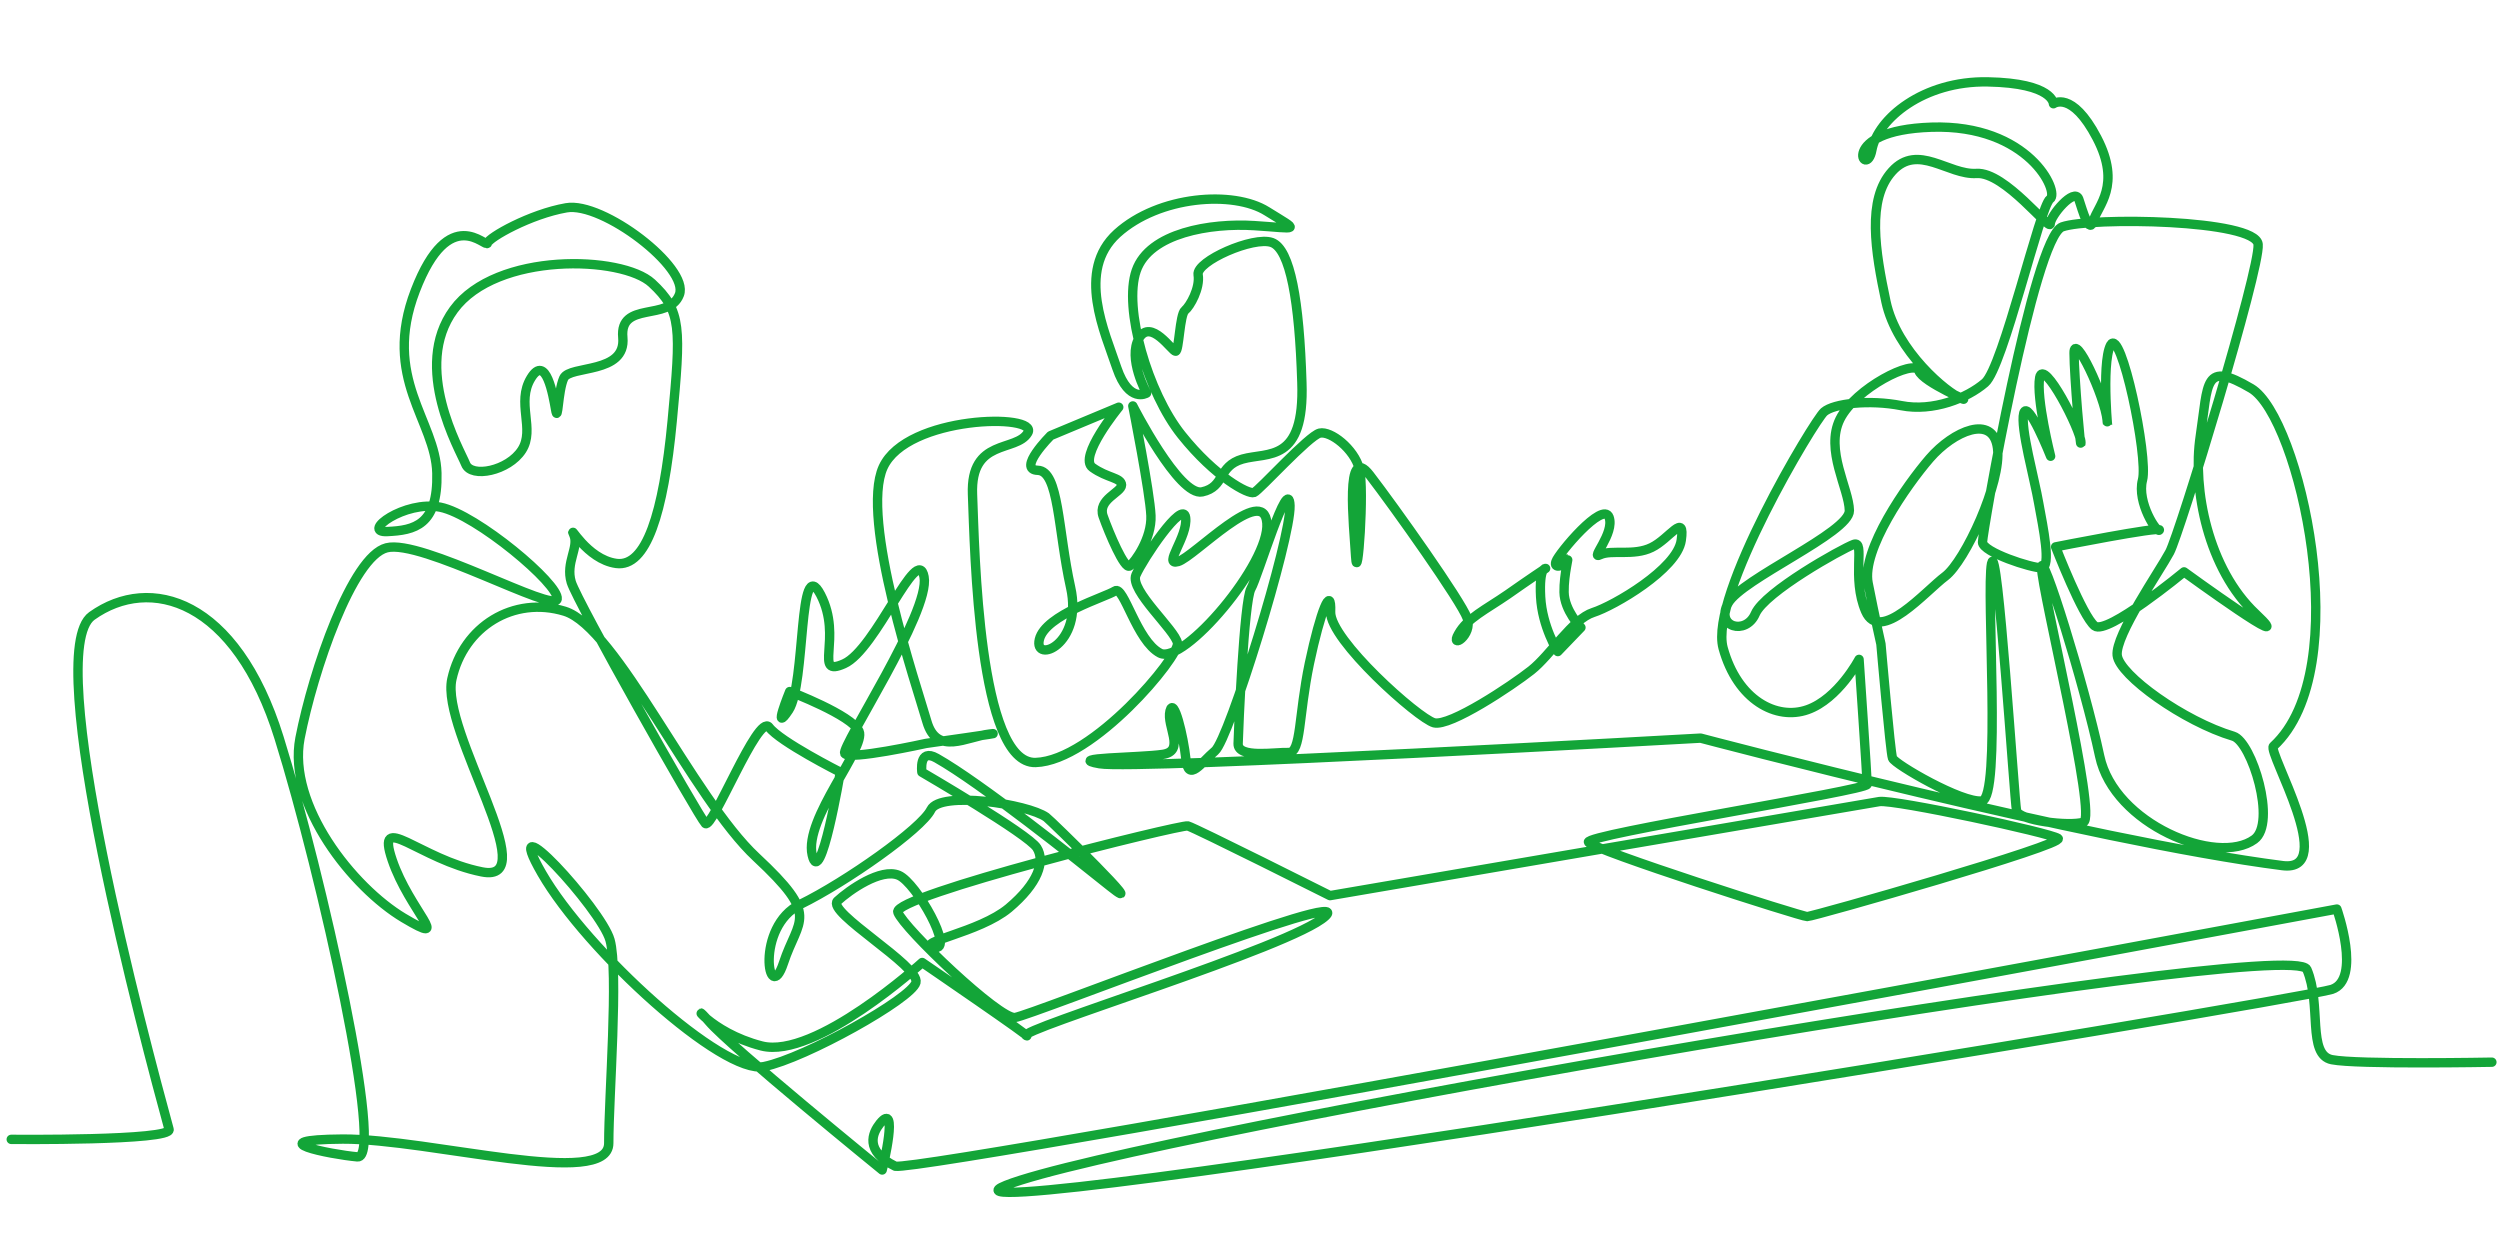
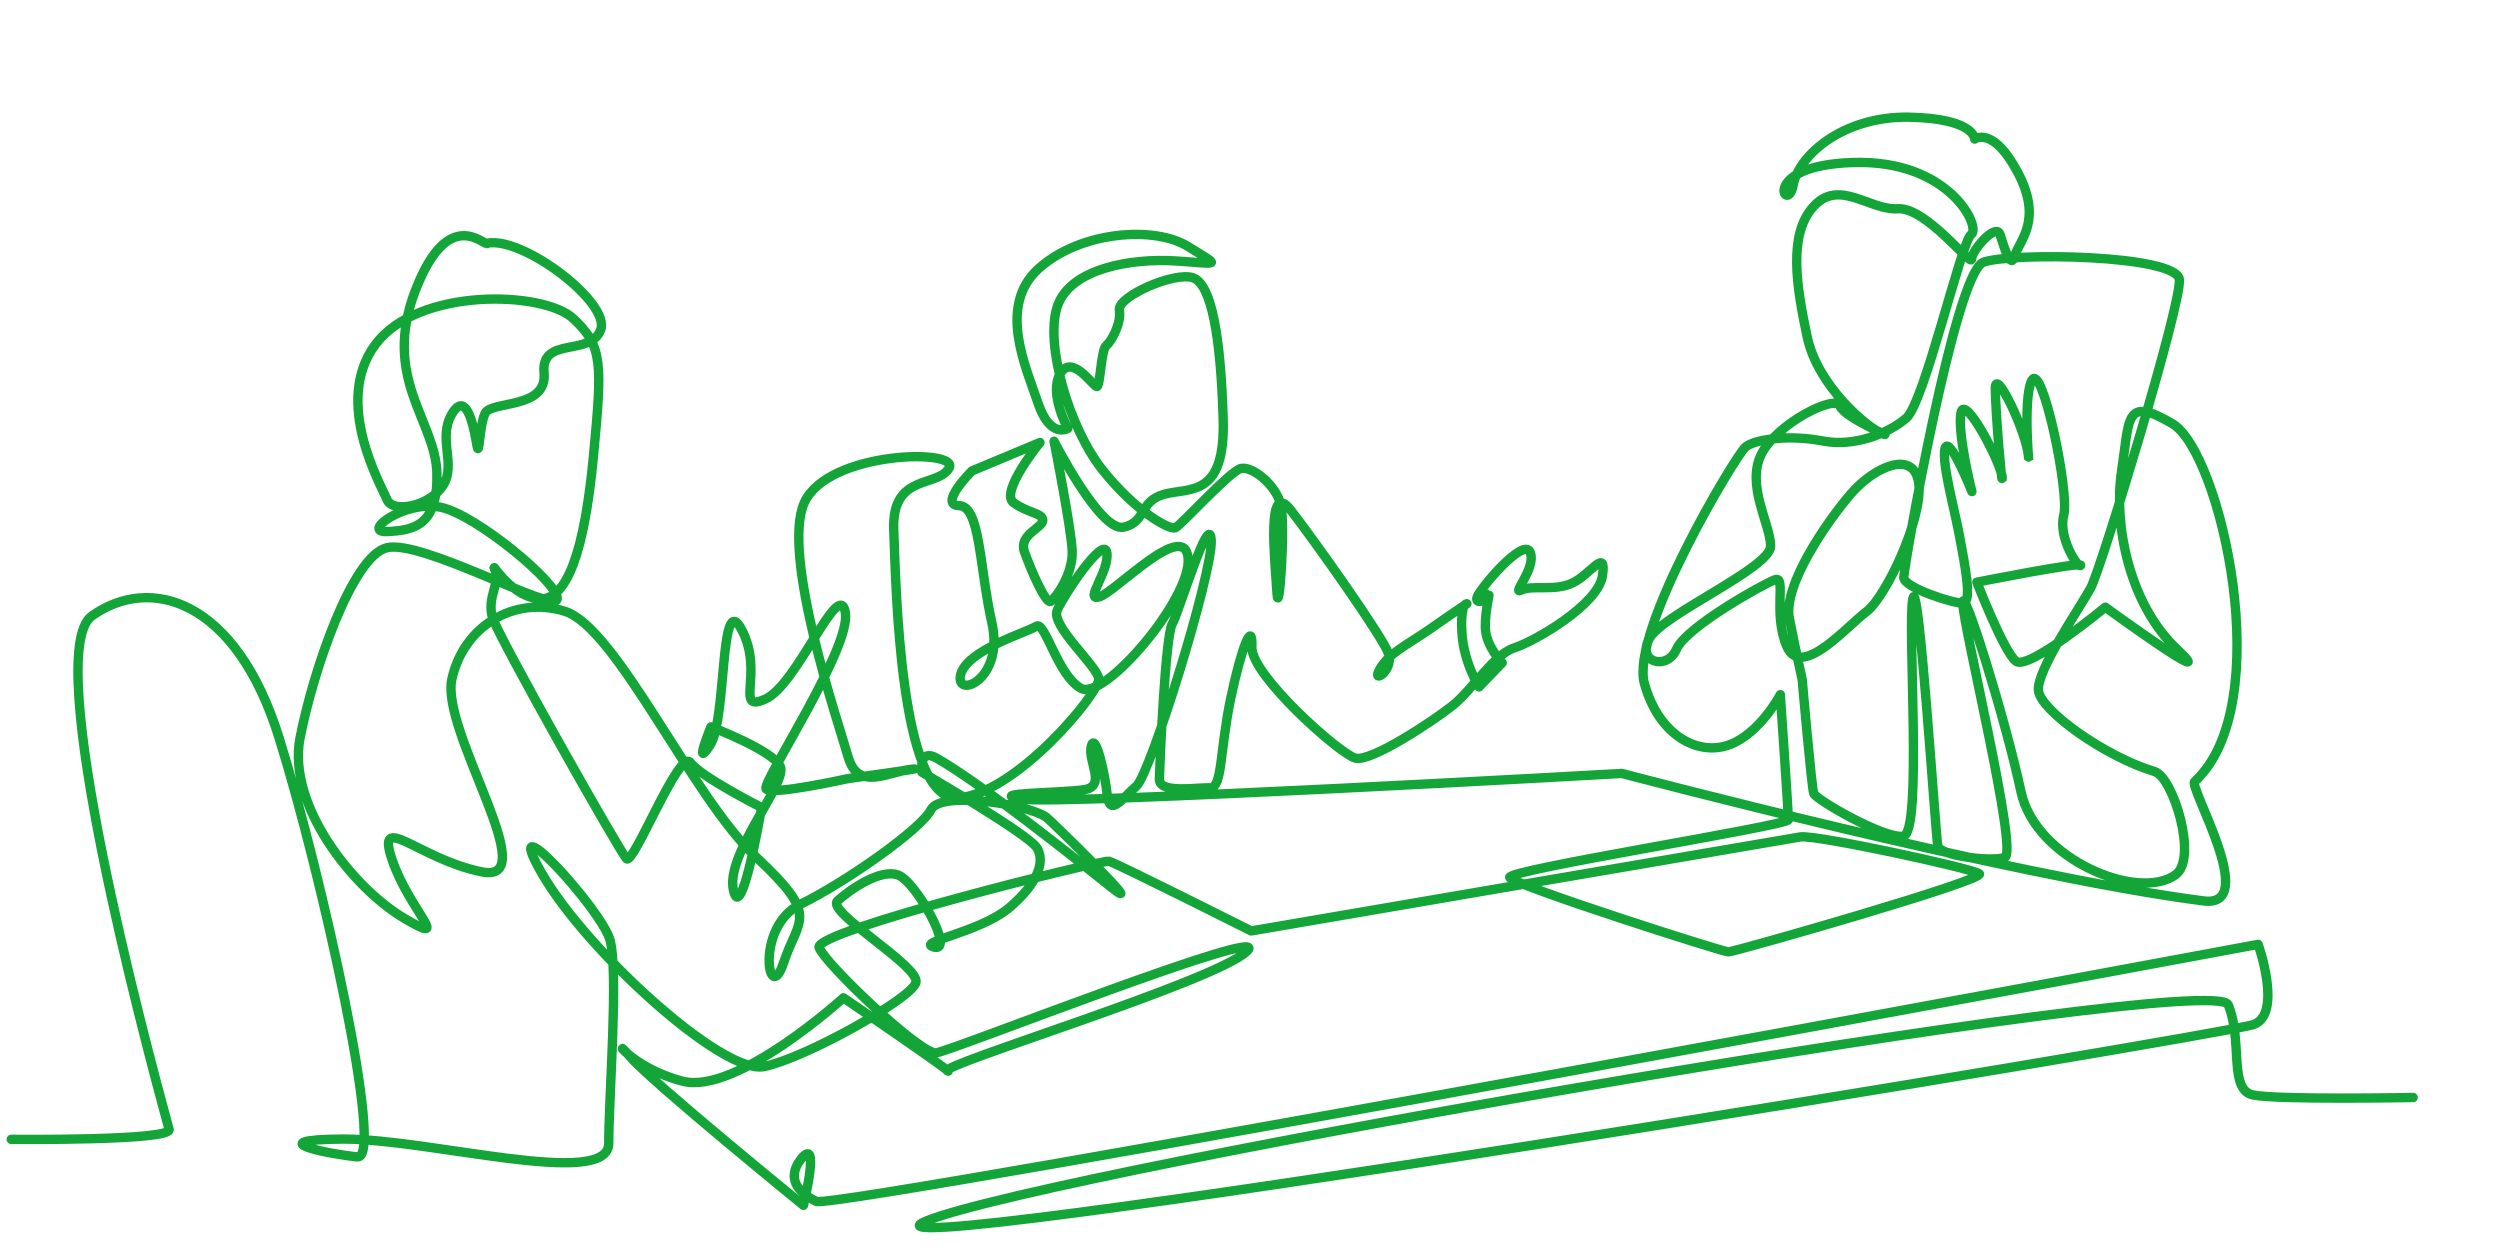
<svg xmlns="http://www.w3.org/2000/svg" id="_ŽÓť_1" version="1.1" viewBox="0 0 800 400">
  <defs>
    <style>
      .st0 {
        fill: none;
        fill-rule: evenodd;
        stroke: #13a538;
        stroke-linecap: round;
        stroke-linejoin: round;
        stroke-width: 3px;
      }
    </style>
  </defs>
-   <path class="st0" d="M3.6,364.6s51.6.5,50.5-3.2c-7.8-28.5-41-152.6-24.7-164.3,18.6-13.3,46.1-5.4,59.9,39,13.8,44.3,33.9,134.9,25.1,134.1-8.8-.8-32.3-5.5-4.7-5.7,28-.1,85.2,16.2,85.1,1.3,0-14.9,3.2-55,.4-65-2.8-10-36.1-46.1-21.8-21.3,14.3,24.8,57.9,64.5,71.1,61.8,13.2-2.7,47.3-21.8,48.6-26.9,1.4-5.2-28.9-22.6-25.1-26.1,3.8-3.5,13.9-10.6,19.6-8.2,5.7,2.4,18,24.6,11.4,23-6.5-1.6,14.3-4.6,23.8-12.5,9.5-8,11.7-15,9-19.3-2.6-4.3-36.8-24.2-36.8-24.2,0,0-1.1-7.8,4.7-4.5,14,7.9,44.9,32.5,55.6,41.1,13.8,11-19.2-21.3-20.5-22.2-5.9-4.2-33.9-8.5-36.9-2.4-3,6.1-27.1,23.1-41.8,30.3-14.6,7.1-10.2,33.3-5.4,18.8,4.8-14.6,11.9-14.7-8.7-33.9-20.5-19.1-44.7-73.6-61.3-78.7-16.4-5-32.4,4.9-36.1,21.7-3.7,16.7,29.9,65.8,9.6,61.7-20.1-4-34.2-20-28.7-3.8,5.5,16.2,19.9,28.2,3.6,18.5-16.2-9.7-37.2-36-33.1-57.5,4.2-21.6,16.7-58.1,27.7-60.9,11.1-2.9,53.8,21.1,54.6,16.4.8-4.7-25.9-27.1-37.4-29.4-11.4-2.3-25.6,8.2-17,7.8,8.7-.4,16.3-2,15.9-18.7-.4-16.8-17.7-30.3-6.9-58.4,10.9-28.4,22.7-13.4,23.1-15.2s13.7-9.3,25.2-11.3c11.6-2.1,39.5,19.2,36.2,27.8-3.3,8.6-19.2,1.9-18.1,13.7,1.1,11.8-17,8.8-18.9,13-1.9,4.2-1.8,14.8-2.6,10.1-.8-4.6-3.1-18-7.9-10.1-4.8,7.9,1.4,16.3-2.9,23-4.3,6.7-16.2,9.1-18,4.5-1.8-4.5-17.3-31-3.8-49.4,13.6-18.6,53.9-17.3,63.4-8.5,9.6,8.9,9.3,14.3,6.5,44.1-2.8,29.6-8.3,46.9-17.9,45.6-9.5-1.3-15.4-13.2-13.6-9.2,1.8,4-2.7,8.9-.8,15.2,1.9,6.3,40.7,74.9,42.9,77.2,2.2,2.2,16.9-35.4,20.4-30.8,3.4,4.6,22.8,14.4,22.8,14.4,0,0-6.4,38-9,26.5-2.7-11.6,17.4-34.4,15-39.6-2.4-5.2-22.2-12.7-22.2-12.7,0,0-5.8,14.2-.3,5.9,5.5-8.4,3-50.7,10.2-36.9,7.2,13.9-2.6,26.6,7.5,22.1,10.2-4.5,23.5-39,25.6-27.8,2.1,11.2-26.6,54.2-25.4,56.5,1.2,2.3,26-3.2,26-3.2,0,0,27.5-3.9,20.3-3-7.2.8-16.8,7.1-20-4-3.2-11.1-21.5-64.9-14-81.4,7.6-16.6,50-17.3,46.3-11-3.7,6.3-18.4,1.6-17.7,19.7.7,18,1.9,86.4,20.2,85.8,18.4-.6,46.1-34,45.4-38.2-.7-4.2-15.4-16.9-13.3-21.8,2.1-4.9,15.1-24.4,15.9-18.4.8,6.1-7.5,15.6-2.4,14.1,5.1-1.5,27.4-25.2,28.4-12.3,1,12.8-26.7,45.5-34.2,41.6-7.5-3.9-11.6-21.8-14.4-19.9-2.8,1.9-22.3,7.6-24.2,15.5-1.9,7.9,14.1,1.8,10-16.6-4.1-18.5-3.7-37.3-10.5-37.5-6.8-.2,4.1-11.1,4.1-11.1l21.8-9.1s-13.1,16-8.4,19.3c4.7,3.4,9.2,3.2,9.3,5.6,0,2.4-7.8,4.6-5.9,10,1.9,5.4,6.9,17.2,8.5,15.9,1.7-1.3,7.1-8.8,6.8-16.1-.3-7.3-5.8-35.1-5.8-35.1,0,0,14.8,29.1,22.2,27.5,7.4-1.6,4.9-8.2,12.9-10.5,8.1-2.3,19.9,1.4,19-24.5-.8-26-3.7-42.7-9.6-44.8-5.9-2.1-24.3,6-23.6,10.3.7,4.3-2.6,10.1-4.2,11.4-1.7,1.3-1.9,13.1-3,13.1-1.2,0-7.9-10.6-11.7-4.2-3.8,6.4,2.4,17.6,2.4,17.6,0,0-5.6,3.4-9.5-8-3.8-11.4-13.1-31.1.1-43.1,13.4-12.1,37.2-13.8,47.9-7.1,10.8,6.7,10.2,5.5-4,4.6-14-.9-33.6,2.3-37.8,14.4-4.2,12,3.7,39.1,14.5,52.6,10.8,13.5,21.4,19.1,23.2,18.4,1.7-.7,17.5-18.2,21-19,3.5-.8,11,5,12.7,11.4,1.7,6.4-.6,38.2-1.2,28.1-.6-10.1-3.5-36.5,4.5-26.1,8,10.4,29.3,40.4,31.2,45.8,1.9,5.5-5.7,10.1-2.8,5.1,2.8-5.1,8.7-7.8,15.8-12.7,7.1-5,12.1-8.3,12.1-8.3,0,0-2.1-.5-1.6,9.1.5,9.6,5.5,17.5,5.5,17.5l7.4-7.7s-5.3-5.4-5.4-11.3c-.1-5.9,1.8-12.2,1-10.3-.9,1.9-4.5,3-3.6.5.8-2.5,15-19.5,17-14.2,1.9,5.2-6.4,13.8-2.8,12,3.6-1.7,10.7.5,16.4-2.3,5.8-2.8,10.8-11.5,9.5-2.3-1.3,9.2-21.6,21-28.2,23.1-6.6,2.1-13.6,13.6-19.8,18.5-6.2,4.9-26,18.1-31.1,16.8-5.1-1.4-33.4-26.6-33.1-35.5.3-8.9-3.2-.5-6.8,16.5-3.5,16.8-2.6,28.6-6.6,28.5-4.1-.2-16.3,2-16.2-2.8.1-4.8,1.9-45.8,4.1-49.6,2.2-3.8,12.1-37.3,12.5-26.6.3,10.7-19.5,74.7-24,78.5-4.4,3.7-8.5,10.2-9.3,2.7-.8-7.5-3.9-20.3-5.1-15.5-1.2,4.9,5,12.8-2.3,13.9-7.3,1.1-31.8,1-20.2,3,11.6,2,192.3-8.2,192.3-8.2,0,0,124.4,32.9,186.2,40.8,18.1,2.3-4.9-36.4-2.9-38.2,26.7-24.5,8.3-105.4-7.1-114.5-15.3-9-13.7-2-16.3,15.2-2.6,17.1,2.5,42.6,17.7,56.9,15.3,14.4-22.9-13.4-22.9-13.4,0,0-24.7,20.4-28.6,17.3-3.9-3.1-12.5-25.3-12.5-25.3,0,0,33.8-6.7,33.2-5.4-.6,1.3-7.3-8.8-5.4-16,1.9-7.3-6.9-49.3-10.2-43.2-3.2,6.1-.4,32-1.1,24.2-.7-7.8-10.7-28.8-10.6-21.6,0,7.2,2.2,32.5,2.2,28.6,0-3.9-12-27.3-13.2-20.8-1.2,6.6,3.5,25.2,3.5,25.2,0,0-7.3-18.4-8.6-13.8-1.2,4.6,3.5,21.2,4.8,28.9,1.4,7.7,4.1,20.5.9,20.6-3.2.1-18.9-5-18.9-8.2,0-3.2,16.4-97.6,25.5-100.9,9.1-3.2,62-2.4,62.7,5.6.7,7.9-25.1,92.5-28.3,98.5-3.2,6-17.5,26.6-16.8,33,.7,6.4,21.4,21.2,37.2,25.9,5.9,1.8,13.9,27.8,6.7,33-11.9,8.7-44.9-4.9-49.5-26.6-4.9-23-18.7-67.3-18.6-60.3,0,7.1,17.9,80,13.4,81.4-4.5,1.4-20.7-.5-21.4-3.7-.7-3.1-6.1-88.1-8-79.1-1.8,9.1,3.2,75.2-3.1,76-6.3.8-28-11.8-28.6-13.7-.7-1.9-3.7-36.5-3.7-36.5,0,0-2-8.8-4.1-19.5-2.1-10.7,12.2-31.2,19.7-39.9,7.6-8.8,20.3-14.3,21.7-3.3,1.4,10.9-10.4,36.2-16.7,41-6.3,4.7-20.9,21.8-25.5,11.2-4.6-10.6,0-22.8-3.8-21.4-3.8,1.4-28.5,15.2-31.5,22.2-3,7-12.9,4.3-8.7-3.4,4.2-7.7,38.9-22.6,38.8-29.6-.1-7-7.9-19.4-3-29.3,4.9-9.9,23.8-19.3,25.2-15.5,1.3,3.8,18.1,10.6,13.6,8.9-4.5-1.7-20.7-15-24.1-31-3.4-16-6.2-32.7,2-41.7,8.2-9.1,18,1.3,27,.7,9.1-.6,23.6,18.8,23.6,16.1,0-2.6,7.7-11.7,9.1-7.9,1.3,3.9,3.4,11.6,4.7,6.9,1.3-4.7,9.1-11.2,1.1-26.5-8-15.3-13.9-10.9-13.9-10.9,0,0,0-6.6-21-7-20.7-.4-35.3,11.9-37.1,21.8-1.8,9.9-11.6-6.3,19.1-7.3,31.1-1,41.1,20.8,37.9,23-3.2,2.2-15,53.9-20.8,58.8-5.7,4.9-16.6,9.3-26.8,7.3-10.2-2-21.6-.7-24.7,2-3.1,2.7-36.9,58.9-32.3,75.6,4.6,16.7,17.1,23.2,27,19.7,9.9-3.5,16.5-16.1,16.5-16.1,0,0,2.6,38.1,2.6,40,0,1.9-90.5,16.1-89.2,18.5,1.3,2.4,68.1,23.8,70,23.8,1.9,0,82.8-23.1,80.3-25-2.6-1.8-52.2-12.5-57.2-11.8-5,.8-175.8,30.1-175.8,30.1,0,0-43.2-21.7-45.5-22.3-2.3-.5-94.7,22.4-92.8,27.6,1.9,5.2,32.6,34.4,37.5,33.7,4.9-.6,110-42.2,99.3-32.4-10.6,9.8-99.1,36.5-95.7,38.2,3.4,1.7-33.3-23.4-33.3-23.4,0,0-34.2,31.1-51.4,26.7-17.1-4.4-23.5-15.7-16.8-7.8,6.7,7.9,55.4,47.5,55.4,47.5.3-1.2,5.4-22.4-.7-14.9-2.4,3-5.1,8.8,4.9,13.7,10.3,1.7,461.3-82.3,461.3-82.3,0,0,8,22.5-1.6,25.7-9.6,3.2-464.5,78.8-424.3,62.7,40.2-16.1,411.5-80.4,416.3-69.1,4.8,11.3,0,27.3,8,28.9,8,1.6,51.2.8,51.2.8" />
+   <path class="st0" d="M3.6,364.6s51.6.5,50.5-3.2c-7.8-28.5-41-152.6-24.7-164.3,18.6-13.3,46.1-5.4,59.9,39,13.8,44.3,33.9,134.9,25.1,134.1-8.8-.8-32.3-5.5-4.7-5.7,28-.1,85.2,16.2,85.1,1.3,0-14.9,3.2-55,.4-65-2.8-10-36.1-46.1-21.8-21.3,14.3,24.8,57.9,64.5,71.1,61.8,13.2-2.7,47.3-21.8,48.6-26.9,1.4-5.2-28.9-22.6-25.1-26.1,3.8-3.5,13.9-10.6,19.6-8.2,5.7,2.4,18,24.6,11.4,23-6.5-1.6,14.3-4.6,23.8-12.5,9.5-8,11.7-15,9-19.3-2.6-4.3-36.8-24.2-36.8-24.2,0,0-1.1-7.8,4.7-4.5,14,7.9,44.9,32.5,55.6,41.1,13.8,11-19.2-21.3-20.5-22.2-5.9-4.2-33.9-8.5-36.9-2.4-3,6.1-27.1,23.1-41.8,30.3-14.6,7.1-10.2,33.3-5.4,18.8,4.8-14.6,11.9-14.7-8.7-33.9-20.5-19.1-44.7-73.6-61.3-78.7-16.4-5-32.4,4.9-36.1,21.7-3.7,16.7,29.9,65.8,9.6,61.7-20.1-4-34.2-20-28.7-3.8,5.5,16.2,19.9,28.2,3.6,18.5-16.2-9.7-37.2-36-33.1-57.5,4.2-21.6,16.7-58.1,27.7-60.9,11.1-2.9,53.8,21.1,54.6,16.4.8-4.7-25.9-27.1-37.4-29.4-11.4-2.3-25.6,8.2-17,7.8,8.7-.4,16.3-2,15.9-18.7-.4-16.8-17.7-30.3-6.9-58.4,10.9-28.4,22.7-13.4,23.1-15.2c11.6-2.1,39.5,19.2,36.2,27.8-3.3,8.6-19.2,1.9-18.1,13.7,1.1,11.8-17,8.8-18.9,13-1.9,4.2-1.8,14.8-2.6,10.1-.8-4.6-3.1-18-7.9-10.1-4.8,7.9,1.4,16.3-2.9,23-4.3,6.7-16.2,9.1-18,4.5-1.8-4.5-17.3-31-3.8-49.4,13.6-18.6,53.9-17.3,63.4-8.5,9.6,8.9,9.3,14.3,6.5,44.1-2.8,29.6-8.3,46.9-17.9,45.6-9.5-1.3-15.4-13.2-13.6-9.2,1.8,4-2.7,8.9-.8,15.2,1.9,6.3,40.7,74.9,42.9,77.2,2.2,2.2,16.9-35.4,20.4-30.8,3.4,4.6,22.8,14.4,22.8,14.4,0,0-6.4,38-9,26.5-2.7-11.6,17.4-34.4,15-39.6-2.4-5.2-22.2-12.7-22.2-12.7,0,0-5.8,14.2-.3,5.9,5.5-8.4,3-50.7,10.2-36.9,7.2,13.9-2.6,26.6,7.5,22.1,10.2-4.5,23.5-39,25.6-27.8,2.1,11.2-26.6,54.2-25.4,56.5,1.2,2.3,26-3.2,26-3.2,0,0,27.5-3.9,20.3-3-7.2.8-16.8,7.1-20-4-3.2-11.1-21.5-64.9-14-81.4,7.6-16.6,50-17.3,46.3-11-3.7,6.3-18.4,1.6-17.7,19.7.7,18,1.9,86.4,20.2,85.8,18.4-.6,46.1-34,45.4-38.2-.7-4.2-15.4-16.9-13.3-21.8,2.1-4.9,15.1-24.4,15.9-18.4.8,6.1-7.5,15.6-2.4,14.1,5.1-1.5,27.4-25.2,28.4-12.3,1,12.8-26.7,45.5-34.2,41.6-7.5-3.9-11.6-21.8-14.4-19.9-2.8,1.9-22.3,7.6-24.2,15.5-1.9,7.9,14.1,1.8,10-16.6-4.1-18.5-3.7-37.3-10.5-37.5-6.8-.2,4.1-11.1,4.1-11.1l21.8-9.1s-13.1,16-8.4,19.3c4.7,3.4,9.2,3.2,9.3,5.6,0,2.4-7.8,4.6-5.9,10,1.9,5.4,6.9,17.2,8.5,15.9,1.7-1.3,7.1-8.8,6.8-16.1-.3-7.3-5.8-35.1-5.8-35.1,0,0,14.8,29.1,22.2,27.5,7.4-1.6,4.9-8.2,12.9-10.5,8.1-2.3,19.9,1.4,19-24.5-.8-26-3.7-42.7-9.6-44.8-5.9-2.1-24.3,6-23.6,10.3.7,4.3-2.6,10.1-4.2,11.4-1.7,1.3-1.9,13.1-3,13.1-1.2,0-7.9-10.6-11.7-4.2-3.8,6.4,2.4,17.6,2.4,17.6,0,0-5.6,3.4-9.5-8-3.8-11.4-13.1-31.1.1-43.1,13.4-12.1,37.2-13.8,47.9-7.1,10.8,6.7,10.2,5.5-4,4.6-14-.9-33.6,2.3-37.8,14.4-4.2,12,3.7,39.1,14.5,52.6,10.8,13.5,21.4,19.1,23.2,18.4,1.7-.7,17.5-18.2,21-19,3.5-.8,11,5,12.7,11.4,1.7,6.4-.6,38.2-1.2,28.1-.6-10.1-3.5-36.5,4.5-26.1,8,10.4,29.3,40.4,31.2,45.8,1.9,5.5-5.7,10.1-2.8,5.1,2.8-5.1,8.7-7.8,15.8-12.7,7.1-5,12.1-8.3,12.1-8.3,0,0-2.1-.5-1.6,9.1.5,9.6,5.5,17.5,5.5,17.5l7.4-7.7s-5.3-5.4-5.4-11.3c-.1-5.9,1.8-12.2,1-10.3-.9,1.9-4.5,3-3.6.5.8-2.5,15-19.5,17-14.2,1.9,5.2-6.4,13.8-2.8,12,3.6-1.7,10.7.5,16.4-2.3,5.8-2.8,10.8-11.5,9.5-2.3-1.3,9.2-21.6,21-28.2,23.1-6.6,2.1-13.6,13.6-19.8,18.5-6.2,4.9-26,18.1-31.1,16.8-5.1-1.4-33.4-26.6-33.1-35.5.3-8.9-3.2-.5-6.8,16.5-3.5,16.8-2.6,28.6-6.6,28.5-4.1-.2-16.3,2-16.2-2.8.1-4.8,1.9-45.8,4.1-49.6,2.2-3.8,12.1-37.3,12.5-26.6.3,10.7-19.5,74.7-24,78.5-4.4,3.7-8.5,10.2-9.3,2.7-.8-7.5-3.9-20.3-5.1-15.5-1.2,4.9,5,12.8-2.3,13.9-7.3,1.1-31.8,1-20.2,3,11.6,2,192.3-8.2,192.3-8.2,0,0,124.4,32.9,186.2,40.8,18.1,2.3-4.9-36.4-2.9-38.2,26.7-24.5,8.3-105.4-7.1-114.5-15.3-9-13.7-2-16.3,15.2-2.6,17.1,2.5,42.6,17.7,56.9,15.3,14.4-22.9-13.4-22.9-13.4,0,0-24.7,20.4-28.6,17.3-3.9-3.1-12.5-25.3-12.5-25.3,0,0,33.8-6.7,33.2-5.4-.6,1.3-7.3-8.8-5.4-16,1.9-7.3-6.9-49.3-10.2-43.2-3.2,6.1-.4,32-1.1,24.2-.7-7.8-10.7-28.8-10.6-21.6,0,7.2,2.2,32.5,2.2,28.6,0-3.9-12-27.3-13.2-20.8-1.2,6.6,3.5,25.2,3.5,25.2,0,0-7.3-18.4-8.6-13.8-1.2,4.6,3.5,21.2,4.8,28.9,1.4,7.7,4.1,20.5.9,20.6-3.2.1-18.9-5-18.9-8.2,0-3.2,16.4-97.6,25.5-100.9,9.1-3.2,62-2.4,62.7,5.6.7,7.9-25.1,92.5-28.3,98.5-3.2,6-17.5,26.6-16.8,33,.7,6.4,21.4,21.2,37.2,25.9,5.9,1.8,13.9,27.8,6.7,33-11.9,8.7-44.9-4.9-49.5-26.6-4.9-23-18.7-67.3-18.6-60.3,0,7.1,17.9,80,13.4,81.4-4.5,1.4-20.7-.5-21.4-3.7-.7-3.1-6.1-88.1-8-79.1-1.8,9.1,3.2,75.2-3.1,76-6.3.8-28-11.8-28.6-13.7-.7-1.9-3.7-36.5-3.7-36.5,0,0-2-8.8-4.1-19.5-2.1-10.7,12.2-31.2,19.7-39.9,7.6-8.8,20.3-14.3,21.7-3.3,1.4,10.9-10.4,36.2-16.7,41-6.3,4.7-20.9,21.8-25.5,11.2-4.6-10.6,0-22.8-3.8-21.4-3.8,1.4-28.5,15.2-31.5,22.2-3,7-12.9,4.3-8.7-3.4,4.2-7.7,38.9-22.6,38.8-29.6-.1-7-7.9-19.4-3-29.3,4.9-9.9,23.8-19.3,25.2-15.5,1.3,3.8,18.1,10.6,13.6,8.9-4.5-1.7-20.7-15-24.1-31-3.4-16-6.2-32.7,2-41.7,8.2-9.1,18,1.3,27,.7,9.1-.6,23.6,18.8,23.6,16.1,0-2.6,7.7-11.7,9.1-7.9,1.3,3.9,3.4,11.6,4.7,6.9,1.3-4.7,9.1-11.2,1.1-26.5-8-15.3-13.9-10.9-13.9-10.9,0,0,0-6.6-21-7-20.7-.4-35.3,11.9-37.1,21.8-1.8,9.9-11.6-6.3,19.1-7.3,31.1-1,41.1,20.8,37.9,23-3.2,2.2-15,53.9-20.8,58.8-5.7,4.9-16.6,9.3-26.8,7.3-10.2-2-21.6-.7-24.7,2-3.1,2.7-36.9,58.9-32.3,75.6,4.6,16.7,17.1,23.2,27,19.7,9.9-3.5,16.5-16.1,16.5-16.1,0,0,2.6,38.1,2.6,40,0,1.9-90.5,16.1-89.2,18.5,1.3,2.4,68.1,23.8,70,23.8,1.9,0,82.8-23.1,80.3-25-2.6-1.8-52.2-12.5-57.2-11.8-5,.8-175.8,30.1-175.8,30.1,0,0-43.2-21.7-45.5-22.3-2.3-.5-94.7,22.4-92.8,27.6,1.9,5.2,32.6,34.4,37.5,33.7,4.9-.6,110-42.2,99.3-32.4-10.6,9.8-99.1,36.5-95.7,38.2,3.4,1.7-33.3-23.4-33.3-23.4,0,0-34.2,31.1-51.4,26.7-17.1-4.4-23.5-15.7-16.8-7.8,6.7,7.9,55.4,47.5,55.4,47.5.3-1.2,5.4-22.4-.7-14.9-2.4,3-5.1,8.8,4.9,13.7,10.3,1.7,461.3-82.3,461.3-82.3,0,0,8,22.5-1.6,25.7-9.6,3.2-464.5,78.8-424.3,62.7,40.2-16.1,411.5-80.4,416.3-69.1,4.8,11.3,0,27.3,8,28.9,8,1.6,51.2.8,51.2.8" />
</svg>